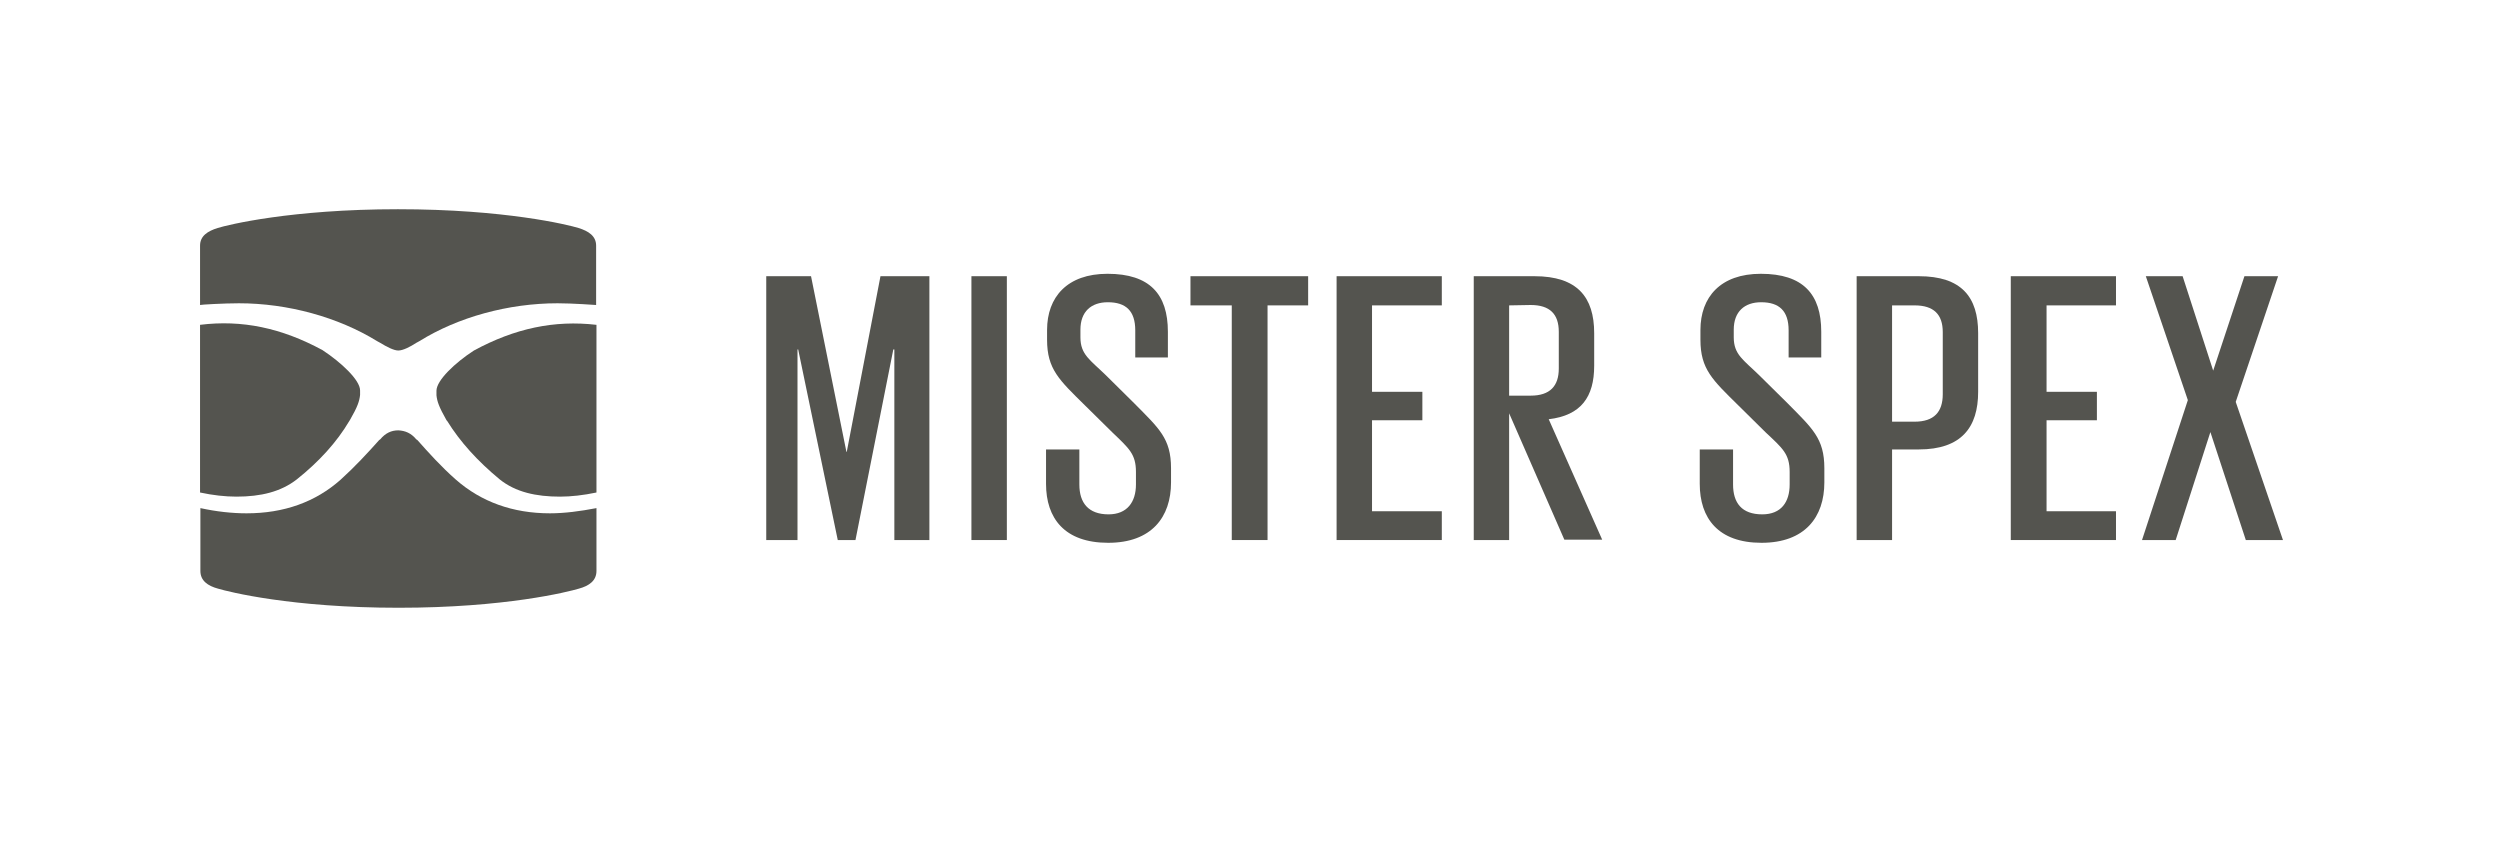
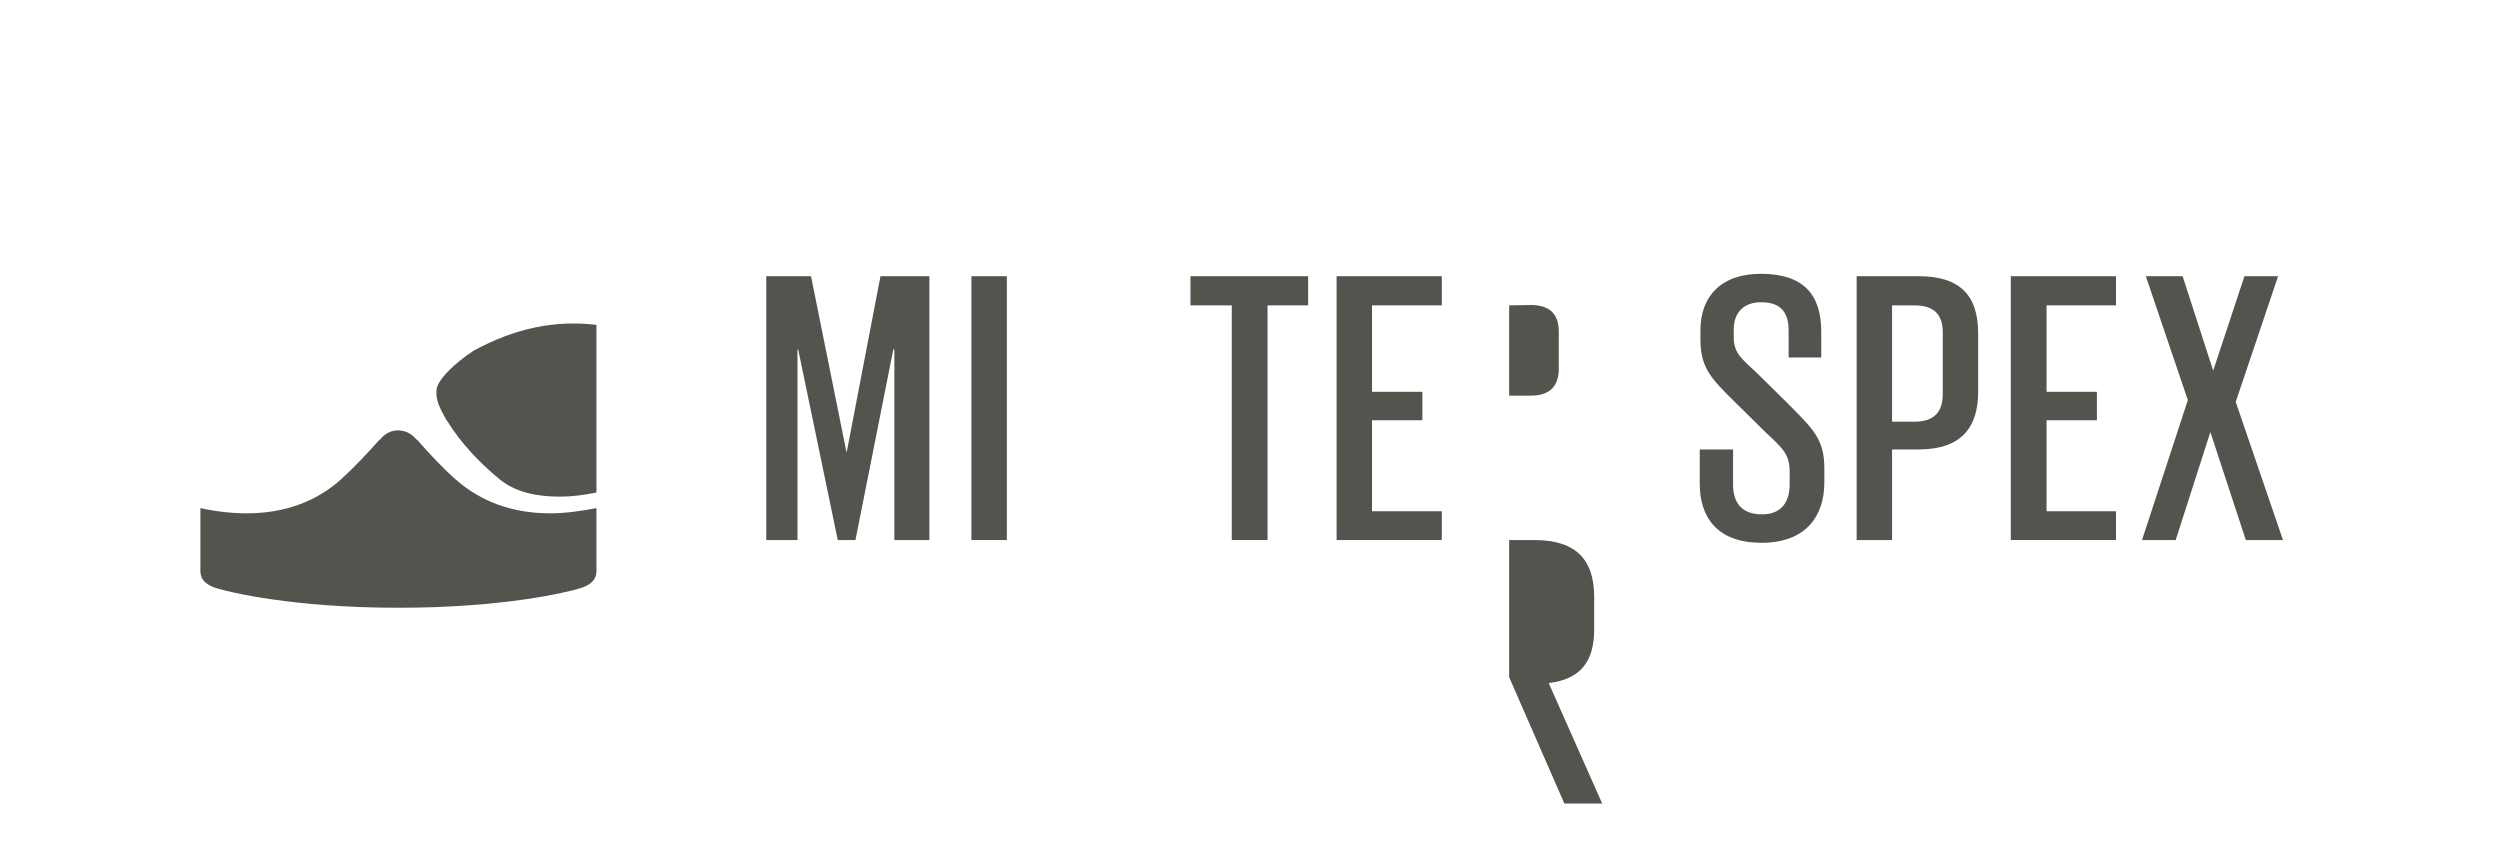
<svg xmlns="http://www.w3.org/2000/svg" width="100%" height="100%" viewBox="0 0 58 20" version="1.1" xml:space="preserve" style="fill-rule:evenodd;clip-rule:evenodd;stroke-linejoin:round;stroke-miterlimit:2;">
  <rect x="0" y="0" width="57.605" height="19.202" style="fill:#fff;fill-opacity:0;" />
  <rect id="partner" x="0" y="0" width="57.605" height="19.202" style="fill:none;" />
  <g id="misterspex">
    <path d="M20.749,8.107l-0.024,0l-0.878,4.422l-0.411,0l-0.918,-4.422l-0.016,0l-0,4.422l-0.725,0l-0,-6.121l1.039,0l0.821,4.075l0.008,0l0.782,-4.075l1.135,0l0,6.121l-0.813,0" style="fill:#54544f;fill-rule:nonzero;" />
    <rect x="22.537" y="6.408" width="0.822" height="6.121" style="fill:#54544f;" />
-     <path d="M24.268,11.224l0,-0.797l0.773,-0l0,0.813c0,0.427 0.21,0.693 0.677,0.693c0.435,0 0.636,-0.29 0.636,-0.693l0,-0.29c0,-0.418 -0.161,-0.547 -0.547,-0.918l-0.637,-0.628c-0.596,-0.588 -0.878,-0.838 -0.878,-1.522l0,-0.226c0,-0.765 0.468,-1.304 1.402,-1.304c0.982,-0 1.401,0.475 1.401,1.345l0,0.596l-0.757,-0l0,-0.629c0,-0.451 -0.217,-0.652 -0.636,-0.652c-0.387,0 -0.636,0.218 -0.636,0.636l-0,0.178c-0,0.402 0.225,0.523 0.588,0.877l0.66,0.653c0.572,0.58 0.854,0.813 0.854,1.506l-0,0.33c-0,0.805 -0.451,1.401 -1.458,1.401c-1.015,0 -1.442,-0.571 -1.442,-1.369" style="fill:#54544f;fill-rule:nonzero;" />
    <path d="M27.619,6.408l2.73,0l0,0.677l-0.942,-0l-0,5.444l-0.83,0l0,-5.444l-0.958,-0" style="fill:#54544f;fill-rule:nonzero;" />
    <path d="M31.009,6.408l2.441,0l-0,0.677l-1.619,-0l-0,2.005l1.168,-0l-0,0.66l-1.168,0l-0,2.111l1.619,-0l-0,0.668l-2.441,0" style="fill:#54544f;fill-rule:nonzero;" />
-     <path d="M35.012,7.085l0,2.094l0.5,-0c0.451,-0 0.652,-0.226 0.652,-0.629l-0,-0.853c-0,-0.411 -0.209,-0.621 -0.652,-0.621m-0.5,2.513l0,2.94l-0.821,0l-0,-6.121l1.409,0c0.991,0 1.385,0.483 1.385,1.321l0,0.757c0,0.725 -0.306,1.152 -1.055,1.24l1.241,2.795l-0.878,-0l-1.281,-2.932Z" style="fill:#54544f;fill-rule:nonzero;" />
+     <path d="M35.012,7.085l0,2.094l0.5,-0c0.451,-0 0.652,-0.226 0.652,-0.629l-0,-0.853c-0,-0.411 -0.209,-0.621 -0.652,-0.621m-0.5,2.513l0,2.94l-0.821,0l1.409,0c0.991,0 1.385,0.483 1.385,1.321l0,0.757c0,0.725 -0.306,1.152 -1.055,1.24l1.241,2.795l-0.878,-0l-1.281,-2.932Z" style="fill:#54544f;fill-rule:nonzero;" />
    <path d="M39.434,11.224l-0,-0.797l0.773,-0l0,0.813c0,0.427 0.201,0.693 0.677,0.693c0.443,0 0.636,-0.29 0.636,-0.693l-0,-0.29c-0,-0.418 -0.161,-0.547 -0.556,-0.918l-0.636,-0.628c-0.596,-0.588 -0.878,-0.838 -0.878,-1.522l-0,-0.226c-0,-0.765 0.467,-1.304 1.401,-1.304c0.983,-0 1.402,0.475 1.402,1.345l-0,0.596l-0.757,-0l-0,-0.629c-0,-0.451 -0.218,-0.652 -0.637,-0.652c-0.386,0 -0.636,0.218 -0.636,0.636l0,0.178c0,0.402 0.226,0.523 0.588,0.877l0.661,0.653c0.571,0.58 0.853,0.813 0.853,1.506l0,0.33c0,0.805 -0.451,1.401 -1.458,1.401c-1.006,0 -1.433,-0.571 -1.433,-1.369" style="fill:#54544f;fill-rule:nonzero;" />
    <path d="M43.896,7.085l-0,2.698l0.523,-0c0.451,-0 0.653,-0.226 0.653,-0.637l-0,-1.441c-0,-0.411 -0.21,-0.62 -0.653,-0.62m-1.345,-0.677l1.442,0c0.991,0 1.377,0.483 1.377,1.321l0,1.361c0,0.821 -0.386,1.337 -1.377,1.337l-0.62,-0l-0,2.102l-0.822,0l0,-6.121Z" style="fill:#54544f;fill-rule:nonzero;" />
    <path d="M46.65,6.408l2.441,0l-0,0.677l-1.611,-0l-0,2.005l1.168,-0l-0,0.66l-1.168,0l-0,2.111l1.611,-0l-0,0.668l-2.441,0" style="fill:#54544f;fill-rule:nonzero;" />
    <path d="M50.758,9.283l-0.975,-2.875l0.854,0l0.709,2.191l0.725,-2.191l0.781,0l-0.983,2.916l1.096,3.205l-0.862,0l-0.822,-2.505l-0.805,2.505l-0.781,0" style="fill:#54544f;fill-rule:nonzero;" />
    <path d="M12.759,11.909c-0.862,-0 -1.595,-0.266 -2.182,-0.781c-0.339,-0.298 -0.637,-0.629 -0.894,-0.919c-0.008,-0.008 -0.017,-0.008 -0.025,-0.016c-0.12,-0.145 -0.257,-0.201 -0.418,-0.209c-0.161,-0 -0.298,0.064 -0.419,0.209c-0.008,0.008 -0.016,0.008 -0.024,0.016c-0.258,0.29 -0.564,0.621 -0.894,0.919c-0.588,0.523 -1.321,0.781 -2.183,0.781c-0.338,-0 -0.701,-0.04 -1.071,-0.121l-0,1.458c-0,0.225 0.169,0.346 0.411,0.411c0.241,0.072 1.699,0.443 4.188,0.443c2.48,-0 3.938,-0.371 4.18,-0.443c0.241,-0.065 0.41,-0.186 0.41,-0.411l0,-1.458c-0.378,0.073 -0.741,0.121 -1.079,0.121" style="fill:#54544f;fill-rule:nonzero;" />
    <path d="M10.995,8.132c-0.435,0.281 -0.869,0.692 -0.869,0.934l-0,0.105c0.016,0.144 0.056,0.265 0.233,0.579l0.016,0.017c0.298,0.483 0.709,0.934 1.216,1.353c0.371,0.298 0.846,0.402 1.402,0.402c0.257,0 0.539,-0.032 0.845,-0.096l0,-3.89c-0.974,-0.113 -1.892,0.08 -2.843,0.596" style="fill:#54544f;fill-rule:nonzero;" />
-     <path d="M4.641,11.426c0.298,0.064 0.58,0.096 0.845,0.096c0.564,0 1.031,-0.112 1.402,-0.402c0.515,-0.411 0.926,-0.862 1.216,-1.353l0.008,-0.009c0,-0.008 0,-0.008 0.008,-0.016c0.177,-0.306 0.218,-0.435 0.234,-0.58l-0,-0.104c-0,-0.242 -0.443,-0.653 -0.87,-0.934c-0.951,-0.516 -1.869,-0.709 -2.843,-0.588l-0,2.005" style="fill:#54544f;fill-rule:nonzero;" />
-     <path d="M5.543,7.036c1.135,0 2.303,0.322 3.205,0.878l0.073,0.04c0.145,0.089 0.314,0.178 0.419,0.178c0.112,-0 0.281,-0.089 0.418,-0.178l0.073,-0.04c0.894,-0.556 2.062,-0.878 3.205,-0.878c0.347,0 0.894,0.04 0.894,0.04l0,-1.377c0,-0.225 -0.177,-0.338 -0.41,-0.41c-0.234,-0.073 -1.708,-0.435 -4.188,-0.435c-2.473,-0 -3.947,0.362 -4.18,0.435c-0.234,0.072 -0.411,0.185 -0.411,0.41l-0,1.377c-0,-0.008 0.556,-0.04 0.902,-0.04" style="fill:#54544f;fill-rule:nonzero;" />
  </g>
</svg>